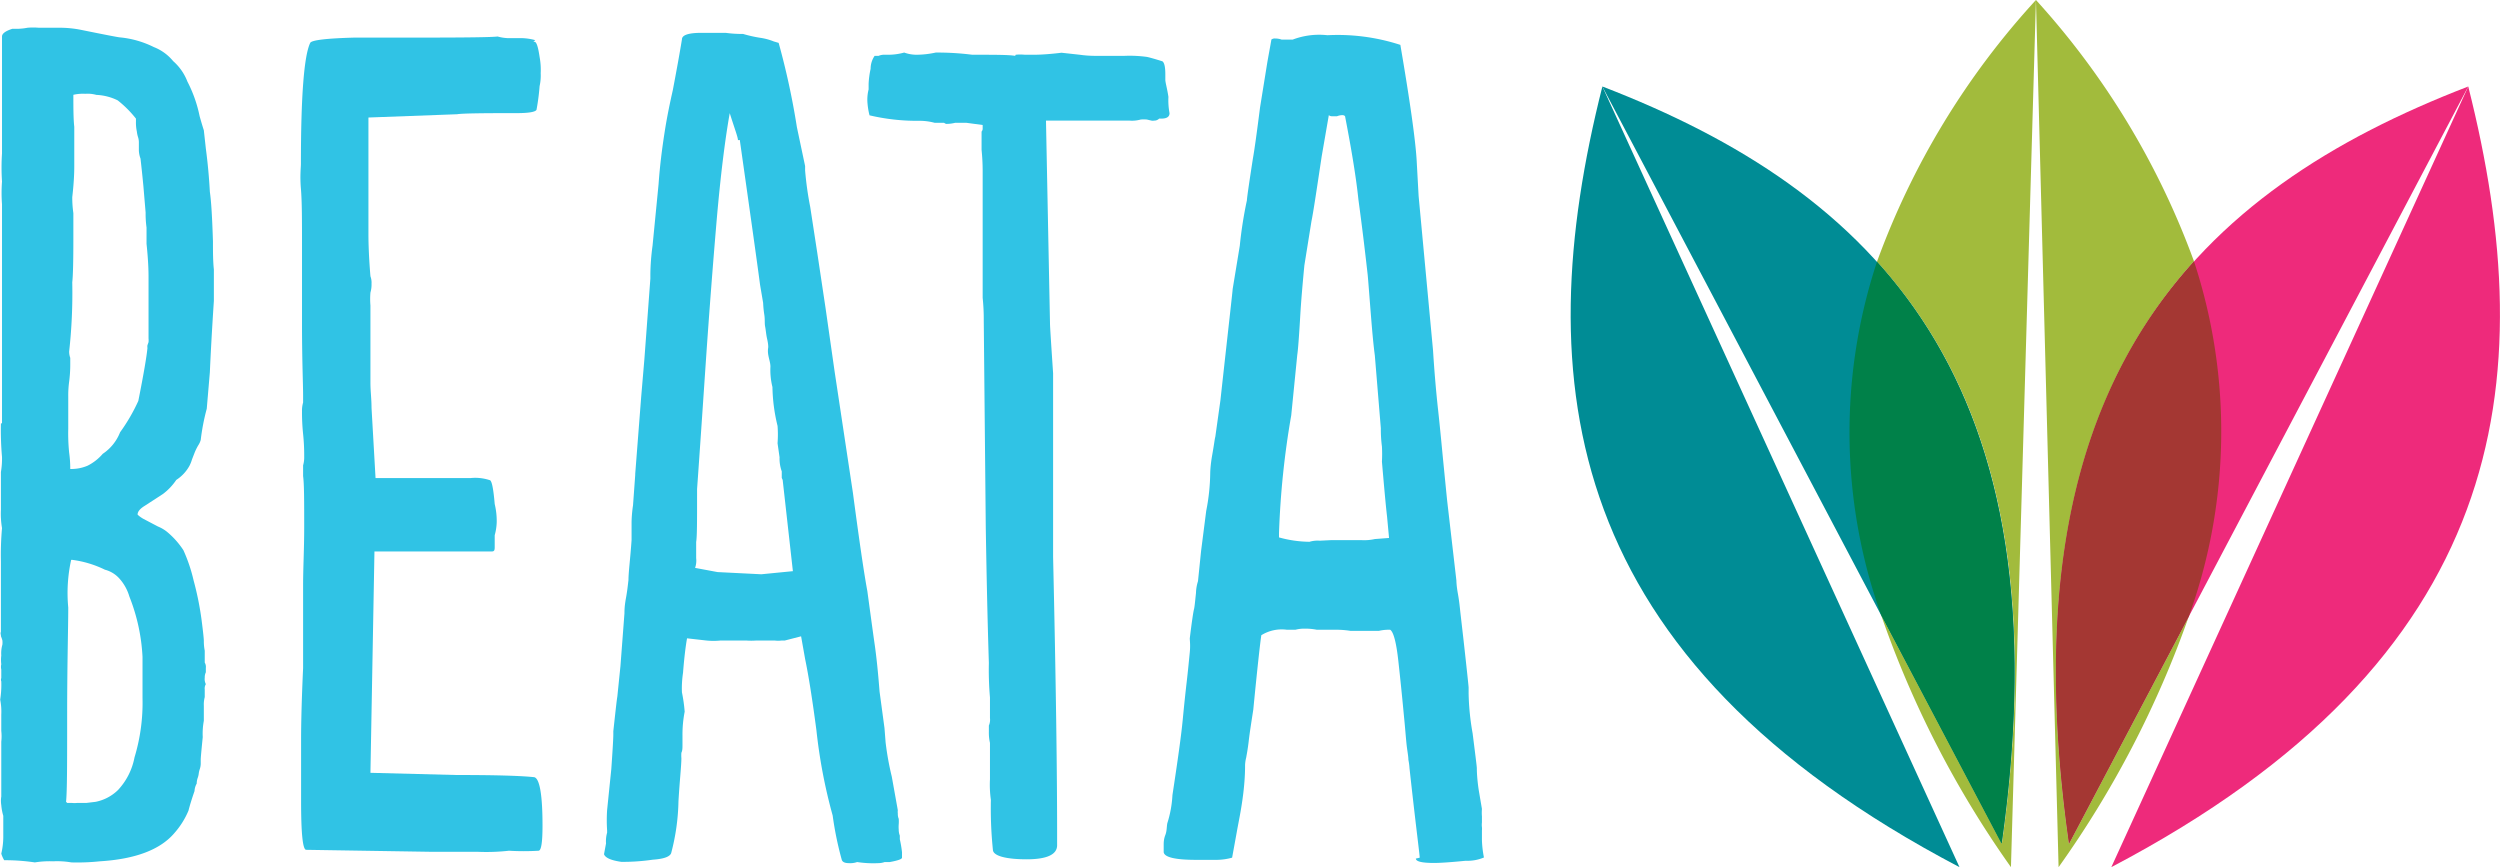
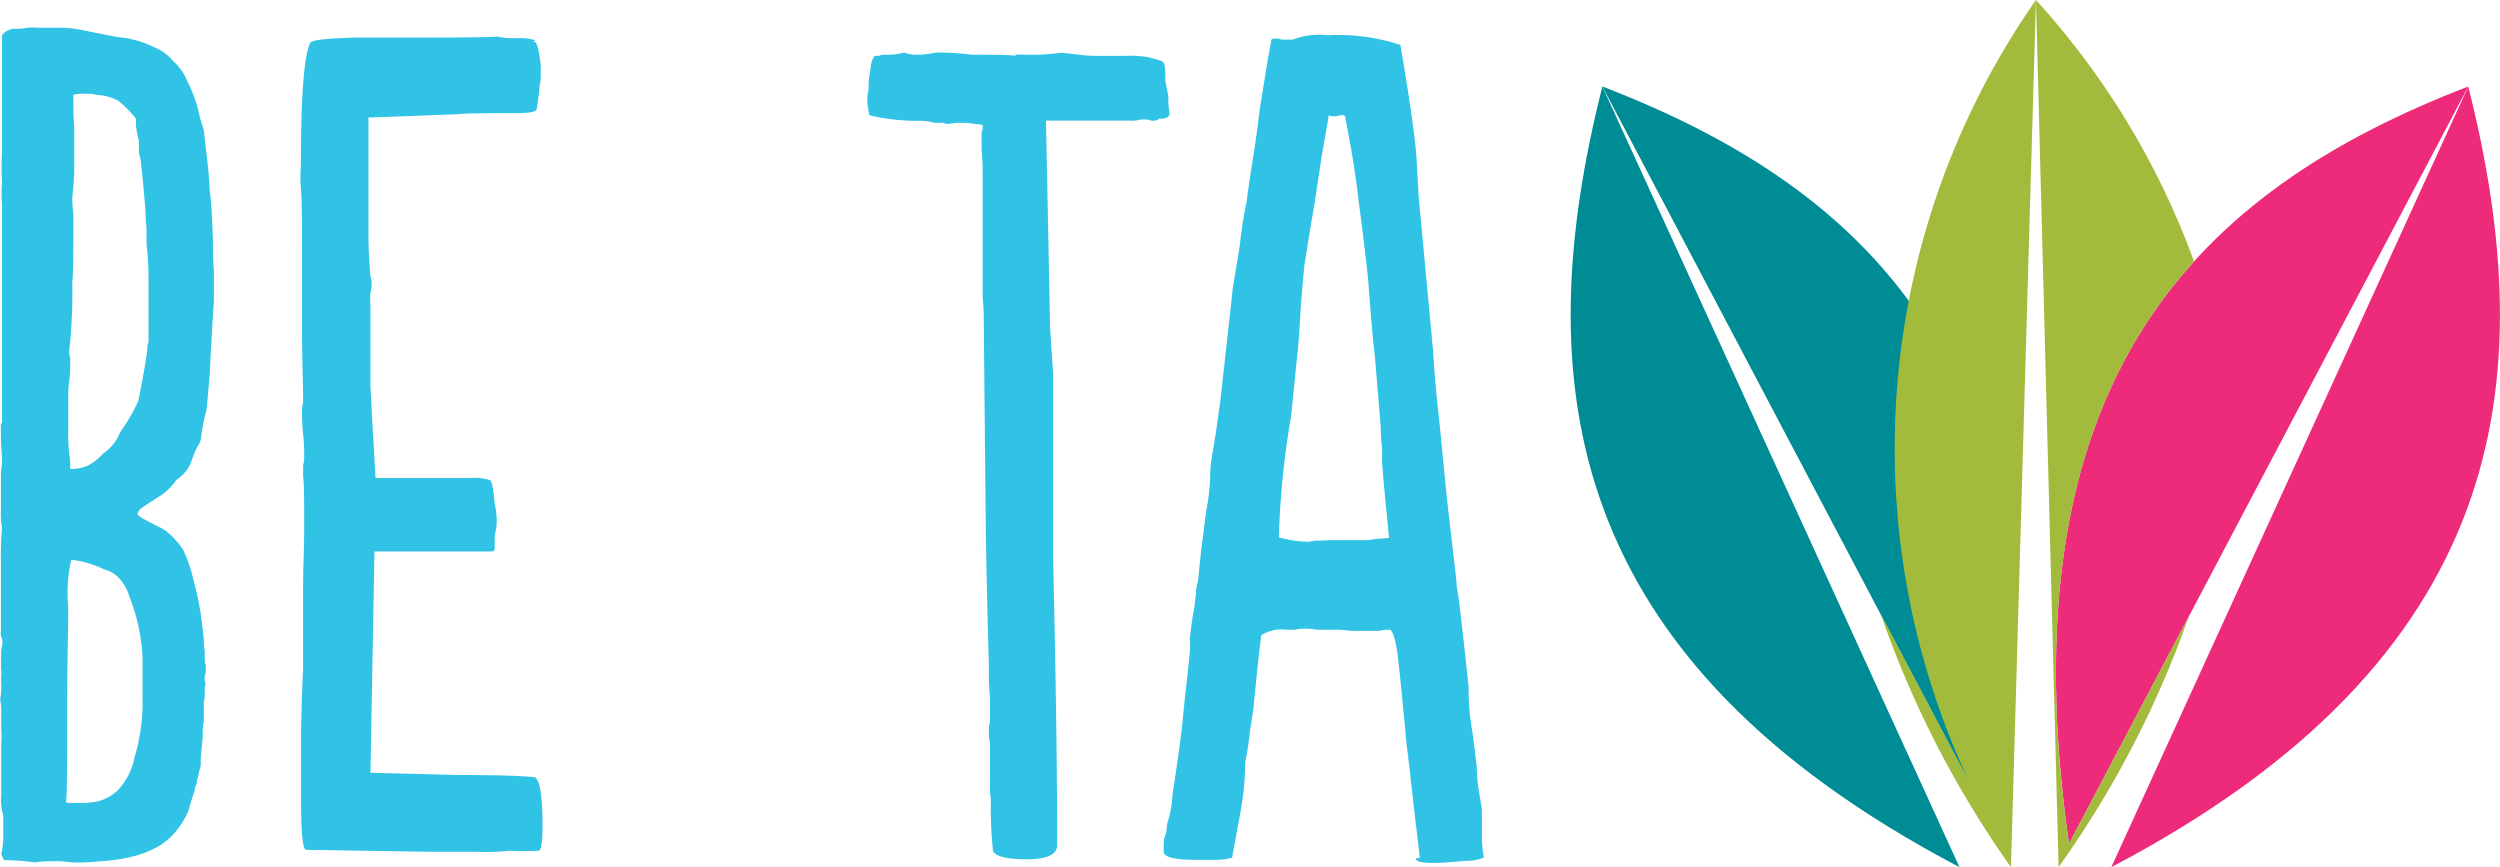
<svg xmlns="http://www.w3.org/2000/svg" id="Layer_1" data-name="Layer 1" viewBox="0 0 137 47.52">
  <defs>
    <style>.cls-1{fill:#008c95;}.cls-2{fill:#ee2a7b;}.cls-3{fill:#a2bb3c;}.cls-4{fill:#a43733;}.cls-5{fill:#008149;}.cls-6{fill:#30c3e5;}</style>
  </defs>
  <title>beata-logo</title>
  <path class="cls-1" d="M509.86,685.52l-19.57-42.78c-4.1,16.24-2.2,31.36,19.57,42.78" transform="translate(-402.48 -638)" />
  <path class="cls-1" d="M490.29,642.74l21.88,41.5c3.63-25.46-7-35.77-21.88-41.5" transform="translate(-402.48 -638)" />
  <path class="cls-2" d="M518.18,685.52l19.56-42.78c4.1,16.24,2.2,31.36-19.56,42.78" transform="translate(-402.48 -638)" />
  <path class="cls-2" d="M537.74,642.74l-21.88,41.5c-3.63-25.46,7-35.77,21.88-41.5" transform="translate(-402.48 -638)" />
  <path class="cls-3" d="M515.29,685.52,514.05,638a43.28,43.28,0,0,1,8.66,14.32c-6,6.66-9.05,16.51-6.85,31.92l6.56-12.44a55.18,55.18,0,0,1-7.13,13.72" transform="translate(-402.48 -638)" />
-   <path class="cls-4" d="M515.86,684.24c-2.2-15.41.82-25.26,6.85-31.92a29.82,29.82,0,0,1-.29,19.48l-6.56,12.44" transform="translate(-402.48 -638)" />
-   <path class="cls-3" d="M512.68,685.52a55,55,0,0,1-7.12-13.83l6.62,12.55c2.19-15.4-.82-25.25-6.84-31.9A42.89,42.89,0,0,1,514.05,638l-1.37,47.52" transform="translate(-402.48 -638)" />
-   <path class="cls-5" d="M512.17,684.24l-6.61-12.55a29.79,29.79,0,0,1-.22-19.35c6,6.65,9,16.5,6.83,31.9" transform="translate(-402.48 -638)" />
+   <path class="cls-3" d="M512.68,685.52a55,55,0,0,1-7.12-13.83l6.62,12.55A42.89,42.89,0,0,1,514.05,638l-1.37,47.52" transform="translate(-402.48 -638)" />
  <path class="cls-6" d="M402.59,661.19v-12a8.29,8.29,0,0,1,0-1.24,11.89,11.89,0,0,1,0-1.54V640c0-.16.19-.3.56-.42h.17a3.26,3.26,0,0,0,.67-.06,3.76,3.76,0,0,1,.61,0h1.17a6,6,0,0,1,1.12.11c1.38.28,2.1.42,2.18.42a5.28,5.28,0,0,1,1.84.53,2.59,2.59,0,0,1,1.06.77,2.84,2.84,0,0,1,.78,1.12,7.25,7.25,0,0,1,.67,1.9c.11.39.19.65.23.77.07.63.11,1,.11,1,.11.83.18,1.62.22,2.37.08.55.13,1.46.17,2.72,0,.56,0,1.07.05,1.54v1.72c-.11,1.66-.18,3-.22,3.91l-.17,2a11.75,11.75,0,0,0-.33,1.71,1.06,1.06,0,0,1-.14.3,3,3,0,0,0-.2.41l-.14.36a1.91,1.91,0,0,1-.14.35,2.16,2.16,0,0,1-.72.77,3.19,3.19,0,0,1-.73.77l-1,.65q-.39.24-.39.48s.11.12.33.24l.78.41a2,2,0,0,1,.51.3,4.52,4.52,0,0,1,.89,1,8.7,8.7,0,0,1,.56,1.66,16.5,16.5,0,0,1,.44,2.19c.08.63.12,1,.12,1.12a2.71,2.71,0,0,0,.05.54v.65a.46.46,0,0,1,.06.29v.24a.67.67,0,0,0-.06.3.61.61,0,0,0,.06.35.47.47,0,0,0-.06.3v.41a1.57,1.57,0,0,0-.05.47v.83a3.84,3.84,0,0,0-.06.89c-.07.71-.11,1.13-.11,1.24v.24a1,1,0,0,1-.06.3,1.21,1.21,0,0,0-.05.23,1,1,0,0,1-.06.24.93.93,0,0,0-.05.3.9.9,0,0,0-.12.41c-.15.43-.26.79-.33,1.07a4.47,4.47,0,0,1-.78,1.24c-.78.91-2.14,1.42-4.08,1.54a11.84,11.84,0,0,1-1.56.06,4.58,4.58,0,0,0-1-.06,5,5,0,0,0-1,.06,11.06,11.06,0,0,0-1.68-.12,1.65,1.65,0,0,1-.16-.36,4.08,4.08,0,0,0,.11-.89v-1.18a3,3,0,0,1-.11-.59,1.49,1.49,0,0,1,0-.47v-3a2.7,2.7,0,0,0,0-.6v-.88a3.38,3.38,0,0,0-.06-.83,5.19,5.19,0,0,0,.06-1,.24.24,0,0,1,0-.18v-.47a.65.65,0,0,1,0-.29,2,2,0,0,1,0-.48,1.72,1.72,0,0,1,.06-.59,1,1,0,0,0,0-.24,2.09,2.09,0,0,0-.08-.23v-.06a.24.24,0,0,1,0-.18v-3.85a16.7,16.7,0,0,1,.06-1.83,4.71,4.71,0,0,1-.06-1v-2.07a4.41,4.41,0,0,0,.06-.83,16.7,16.7,0,0,1-.06-1.83m7.76,15.21V674a10.33,10.33,0,0,0-.72-3.31,2.54,2.54,0,0,0-.56-1,1.6,1.6,0,0,0-.78-.47,5.76,5.76,0,0,0-1.79-.54h-.06a8.43,8.43,0,0,0-.16,2.61c0,1.1-.06,3.07-.06,5.92,0,2.56,0,4.14-.06,4.73l.06.06.25,0a1.48,1.48,0,0,0,.31,0h.5l.5-.06a2.43,2.43,0,0,0,1.23-.65,3.6,3.6,0,0,0,.9-1.78,10.33,10.33,0,0,0,.44-3.25m-3.79-33.15c0,.79,0,1.4.05,1.84v2.13c0,.2,0,.77-.11,1.72a6.09,6.09,0,0,0,.06.88v1.42q0,1.85-.06,2.37a29.21,29.21,0,0,1-.17,3.79,1,1,0,0,0,.06.35v.3a7.31,7.31,0,0,1-.06,1,5.64,5.64,0,0,0-.05.82v1.78a10.44,10.44,0,0,0,.05,1.3,6.23,6.23,0,0,1,.06.89h.11a2.27,2.27,0,0,0,.84-.18,2.66,2.66,0,0,0,.83-.65,2.52,2.52,0,0,0,.95-1.18,9.93,9.93,0,0,0,1-1.72c.3-1.5.46-2.46.5-2.9a.49.49,0,0,1,0-.15l.06-.17a1.25,1.25,0,0,0,0-.21V653.2c0-.2,0-.81-.11-1.84v-.89a5.64,5.64,0,0,1-.05-.82l-.12-1.43c-.07-.74-.13-1.26-.16-1.53a1.43,1.43,0,0,1-.09-.45c0-.21,0-.36,0-.44a.93.93,0,0,0-.05-.3,1.59,1.59,0,0,1-.06-.29,2.34,2.34,0,0,1-.05-.54v-.17a6,6,0,0,0-1-1,2.93,2.93,0,0,0-1.17-.3,1.79,1.79,0,0,0-.61-.06,2.35,2.35,0,0,0-.67.06" transform="translate(-402.48 -638)" />
  <path class="cls-6" d="M431.71,640.29h.06c.11,0,.2.28.28.83a3.84,3.84,0,0,1,.06.89,2.66,2.66,0,0,1-.06.71,11.87,11.87,0,0,1-.17,1.3q-.11.18-1.11.18h-.51q-2.4,0-2.73.06l-4.86.18v6.39c0,.2,0,1,.11,2.31a1,1,0,0,1,.06.41,1.56,1.56,0,0,1-.06.48,4.17,4.17,0,0,0,0,.71v.53c0,.31,0,1,0,2v1.72c0,.43.06.89.06,1.36l.22,3.85h5.19a2.52,2.52,0,0,1,1.06.11c.12,0,.21.48.28,1.31a4,4,0,0,1,.11,1,3,3,0,0,1-.11.71v.6c0,.19,0,.29-.16.29H423l-.22,12.13,4.69.12q3.18,0,4.29.12c.3.08.45,1,.45,2.66,0,.91-.07,1.37-.22,1.37a13.61,13.61,0,0,1-1.62,0,11,11,0,0,1-1.68.06h-2.51l-6.92-.11c-.19,0-.28-.89-.28-2.67v-3.43c0-.2,0-1.48.11-3.85v-4.55c0-.91.06-2,.06-3.14,0-1.46,0-2.41-.06-2.84v-.59a1.56,1.56,0,0,0,.06-.48,11.18,11.18,0,0,0-.06-1.24,11.31,11.31,0,0,1-.06-1.24,1.56,1.56,0,0,1,.06-.48v-.41c0-.59-.06-1.9-.06-3.91,0-1.42,0-2.83,0-4.23s0-2.46-.06-3.17,0-1.16,0-1.36q0-5.57.51-6.63c.07-.15.89-.25,2.45-.29h.45l1.67,0,1.62,0q3.63,0,4.08-.06a2.38,2.38,0,0,0,.56.09l.61,0a3,3,0,0,1,.89.11" transform="translate(-402.48 -638)" />
-   <path class="cls-6" d="M445.15,640.35a41.12,41.12,0,0,1,1,4.62l.45,2.13v.24a18,18,0,0,0,.28,2l.39,2.54.45,3,.5,3.5,1,6.63c.34,2.56.6,4.36.79,5.38.22,1.62.35,2.57.39,2.84.11.75.2,1.64.28,2.67l.27,2,.06.77a15.63,15.63,0,0,0,.34,1.89l.33,1.84a.67.67,0,0,0,0,.17c0,.08,0,.18.05.3a1.89,1.89,0,0,1,0,.3,1.78,1.78,0,0,0,0,.29q0,.18.06.33c0,.1,0,.17,0,.2a6.34,6.34,0,0,1,.12.71v.3c0,.08-.23.16-.67.24h-.28a1.06,1.06,0,0,1-.34.06,5.83,5.83,0,0,1-1.17-.06,1.1,1.1,0,0,1-.45.06q-.33,0-.39-.18a18.29,18.29,0,0,1-.5-2.43,29.05,29.05,0,0,1-.89-4.67c-.23-1.74-.43-3-.62-3.91l-.22-1.24-.89.23h-.17a1.48,1.48,0,0,1-.39,0h-1a3.64,3.64,0,0,1-.56,0h-1.4a3.82,3.82,0,0,1-.78,0l-1.06-.12c-.07.39-.15,1-.22,1.89a5.68,5.68,0,0,0-.06,1.07A8.51,8.51,0,0,1,440,677a6.53,6.53,0,0,0-.12,1.3c0,.16,0,.33,0,.51s0,.32-.06.44a1.89,1.89,0,0,0,0,.3c0,.39-.09,1.18-.16,2.36a11.89,11.89,0,0,1-.4,2.84c-.07.2-.41.32-1,.36a11.46,11.46,0,0,1-1.73.12c-.56-.08-.88-.22-.95-.42l.11-.59a1.72,1.72,0,0,1,.06-.59v-.12a8.43,8.43,0,0,1,0-1.12l.23-2.25c.07-1,.11-1.66.11-1.9v-.17c.11-1,.18-1.66.22-1.9l.17-1.66.22-2.9c0-.11,0-.39.08-.82s.11-.77.14-1c0-.43.1-1.16.17-2.19,0-.24,0-.58,0-1a7.23,7.23,0,0,1,.08-.91l.12-1.66v-.06l.33-4.26.17-2,.33-4.44V653a12.84,12.84,0,0,1,.12-1.54l.33-3.37c.07-1,.19-1.94.33-2.84s.3-1.64.45-2.31c.19-1,.36-1.92.5-2.78,0-.24.36-.36,1.06-.36h1.34a6.5,6.5,0,0,0,.95.06,7.26,7.26,0,0,0,.93.21,3.18,3.18,0,0,1,.75.2Zm-2.23,5.33c0-.16-.19-.65-.45-1.48q-.39,2.19-.7,5.68c-.2,2.33-.42,5.12-.64,8.38s-.37,5.43-.45,6.54v.35c0,1.42,0,2.27-.05,2.55v.89a1.18,1.18,0,0,1-.06.53l1.23.23,2.4.12,1.73-.17-.56-5-.05-.11v-.36a2.07,2.07,0,0,1-.12-.77l-.11-.77a6.15,6.15,0,0,0,0-.95,9.5,9.5,0,0,1-.28-2.13,3.84,3.84,0,0,1-.11-1.12c0-.2-.08-.41-.12-.65s0-.38,0-.42,0-.18-.06-.44-.07-.48-.11-.68,0-.39-.05-.68a5.48,5.48,0,0,1-.06-.62l-.17-1q-.16-1.25-1.11-7.93" transform="translate(-402.48 -638)" />
  <path class="cls-6" d="M458.14,641a2.57,2.57,0,0,1,.5,0h.5c.11,0,.61,0,1.51-.11l1,.11a6,6,0,0,0,.78.06h1.68a7,7,0,0,1,1.23.06q.27.06.84.24c.11.08.16.32.16.71v.3c0,.15.1.47.17.94a3.78,3.78,0,0,0,.06.89q0,.3-.45.3H466a.37.37,0,0,1-.28.11.36.36,0,0,1-.14,0l-.25-.06a2,2,0,0,0-.34,0,1.75,1.75,0,0,1-.61.06h-4.58l.22,11.12c0,.16.06,1.07.17,2.73v6.68c0,.36,0,.75,0,1.19s0,.71,0,.83v1.36q.23,10.11.22,15.74v.06c0,.51-.56.77-1.67.77s-1.85-.18-1.85-.53a22.39,22.39,0,0,1-.11-2.73,5.85,5.85,0,0,1-.05-1.12v-2a2.52,2.52,0,0,1-.06-.6v-.35a.78.78,0,0,0,.06-.41v-1.13a17.58,17.58,0,0,1-.06-1.89c-.08-2.53-.13-5-.17-7.46l-.11-11.3a11.37,11.37,0,0,0-.06-1.25v-4.08l0-.3v-2.6a11.28,11.28,0,0,0-.06-1.13v-1a.24.24,0,0,0,.06-.18v-.18l-.89-.12h-.62a2,2,0,0,1-.5.06l-.11-.06h-.51a3.2,3.2,0,0,0-.83-.11,11.32,11.32,0,0,1-2.74-.3,3.84,3.84,0,0,1-.11-.65,2.27,2.27,0,0,1,.06-.77v-.3a4.77,4.77,0,0,1,.11-.83,1.25,1.25,0,0,1,.22-.71l.22,0a.77.77,0,0,1,.34-.06h.22a3.27,3.27,0,0,0,.84-.12,2,2,0,0,0,.67.12,5.07,5.07,0,0,0,1.06-.12,15.3,15.3,0,0,1,2,.12c1.23,0,2,0,2.35.06" transform="translate(-402.48 -638)" />
  <path class="cls-6" d="M480.28,685c0-.16-.22-1.8-.56-4.91a3.07,3.07,0,0,0-.06-.45c0-.21-.07-.53-.11-.94s-.07-.82-.11-1.22-.15-1.63-.33-3.25c-.11-1-.26-1.6-.45-1.72h-.11a2.34,2.34,0,0,0-.5.06h-1.57a5.23,5.23,0,0,0-.89-.06h-.95a3.26,3.26,0,0,0-.67-.06,1.9,1.9,0,0,0-.5.06H473a2.12,2.12,0,0,0-1.4.3c-.07.47-.22,1.83-.44,4.08-.11.71-.2,1.28-.25,1.72s-.11.74-.14.91a2.05,2.05,0,0,0-.06.39c0,.24,0,.79-.11,1.66s-.26,1.54-.34,2L470,685a3.27,3.27,0,0,1-.84.12h-1.12c-1.15,0-1.75-.14-1.79-.42v-.12s0-.12,0-.26,0-.33.09-.56.07-.46.11-.65a6.09,6.09,0,0,0,.28-1.54c.29-1.9.48-3.26.56-4.09s.14-1.41.22-2.1.13-1.23.17-1.63,0-.65,0-.77c.11-.9.19-1.44.23-1.59s.07-.54.11-.89a2.32,2.32,0,0,1,.11-.65l.17-1.66.28-2.19a11.23,11.23,0,0,0,.22-2.07s0-.38.11-1,.13-.85.17-1l.28-2c.44-4,.67-6,.67-6.09l.39-2.37a22.53,22.53,0,0,1,.39-2.49c0-.11.11-.88.33-2.3q.12-.66.39-2.79l.4-2.48c.14-.79.22-1.2.22-1.24a.3.3,0,0,1,.22-.06,1,1,0,0,1,.34.06h.61a4.07,4.07,0,0,1,1.9-.24,11.07,11.07,0,0,1,4,.53q.78,4.56.89,6.28l.11,2,.79,8.46c.07,1.11.16,2.2.28,3.29s.21,2.1.3,3,.16,1.62.2,2l.5,4.32s0,.27.08.71.11.79.14,1.06l.17,1.48c.19,1.7.28,2.57.28,2.61V676a13.83,13.83,0,0,0,.22,2.19c.15,1.19.23,1.82.23,1.9s0,.53.11,1.24l.17,1a2.54,2.54,0,0,0,0,.41c0,.12,0,.23,0,.33a1.09,1.09,0,0,0,0,.26.82.82,0,0,1,0,.18v.53a5.75,5.75,0,0,0,.11.95,2.31,2.31,0,0,1-1,.18c-.81.08-1.39.12-1.73.12-.67,0-1-.08-1-.24Zm-4.86-17.4h1.68a2.65,2.65,0,0,0,.72-.06l.78-.06-.11-1.18c-.07-.6-.16-1.6-.28-3a7.7,7.7,0,0,0,0-.83,7.21,7.21,0,0,1-.06-1l-.33-4c-.08-.59-.15-1.39-.23-2.4s-.13-1.69-.16-2c-.12-1.07-.28-2.45-.51-4.14q-.17-1.66-.72-4.5c0-.08-.06-.12-.17-.12a.83.83,0,0,0-.28.06h-.28a.24.24,0,0,1-.17-.06l-.39,2.25c-.3,2-.48,3.19-.56,3.55l-.39,2.43c-.11,1.14-.18,2-.22,2.66-.07,1.22-.13,2-.17,2.25l-.33,3.31a46.39,46.39,0,0,0-.67,6.45v.24a6.41,6.41,0,0,0,1.67.24,1.55,1.55,0,0,1,.56-.06Z" transform="translate(-402.48 -638)" />
</svg>